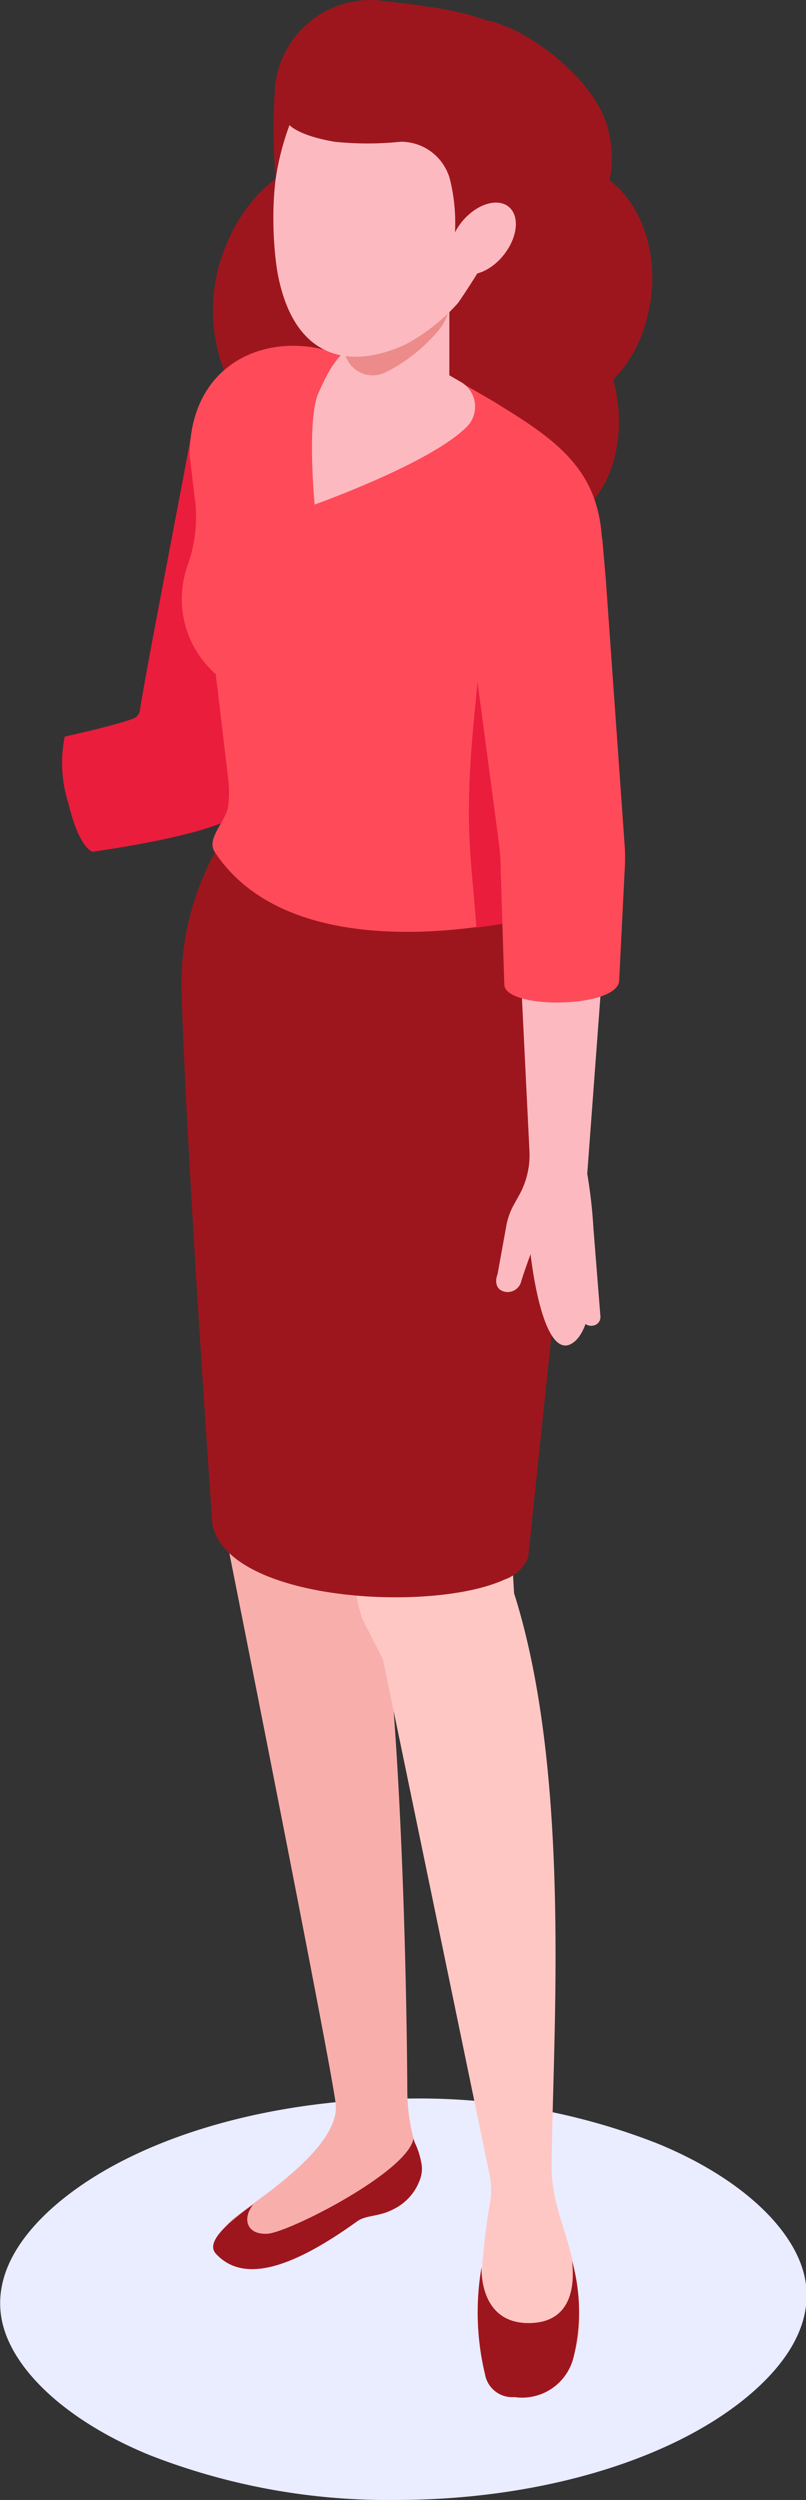
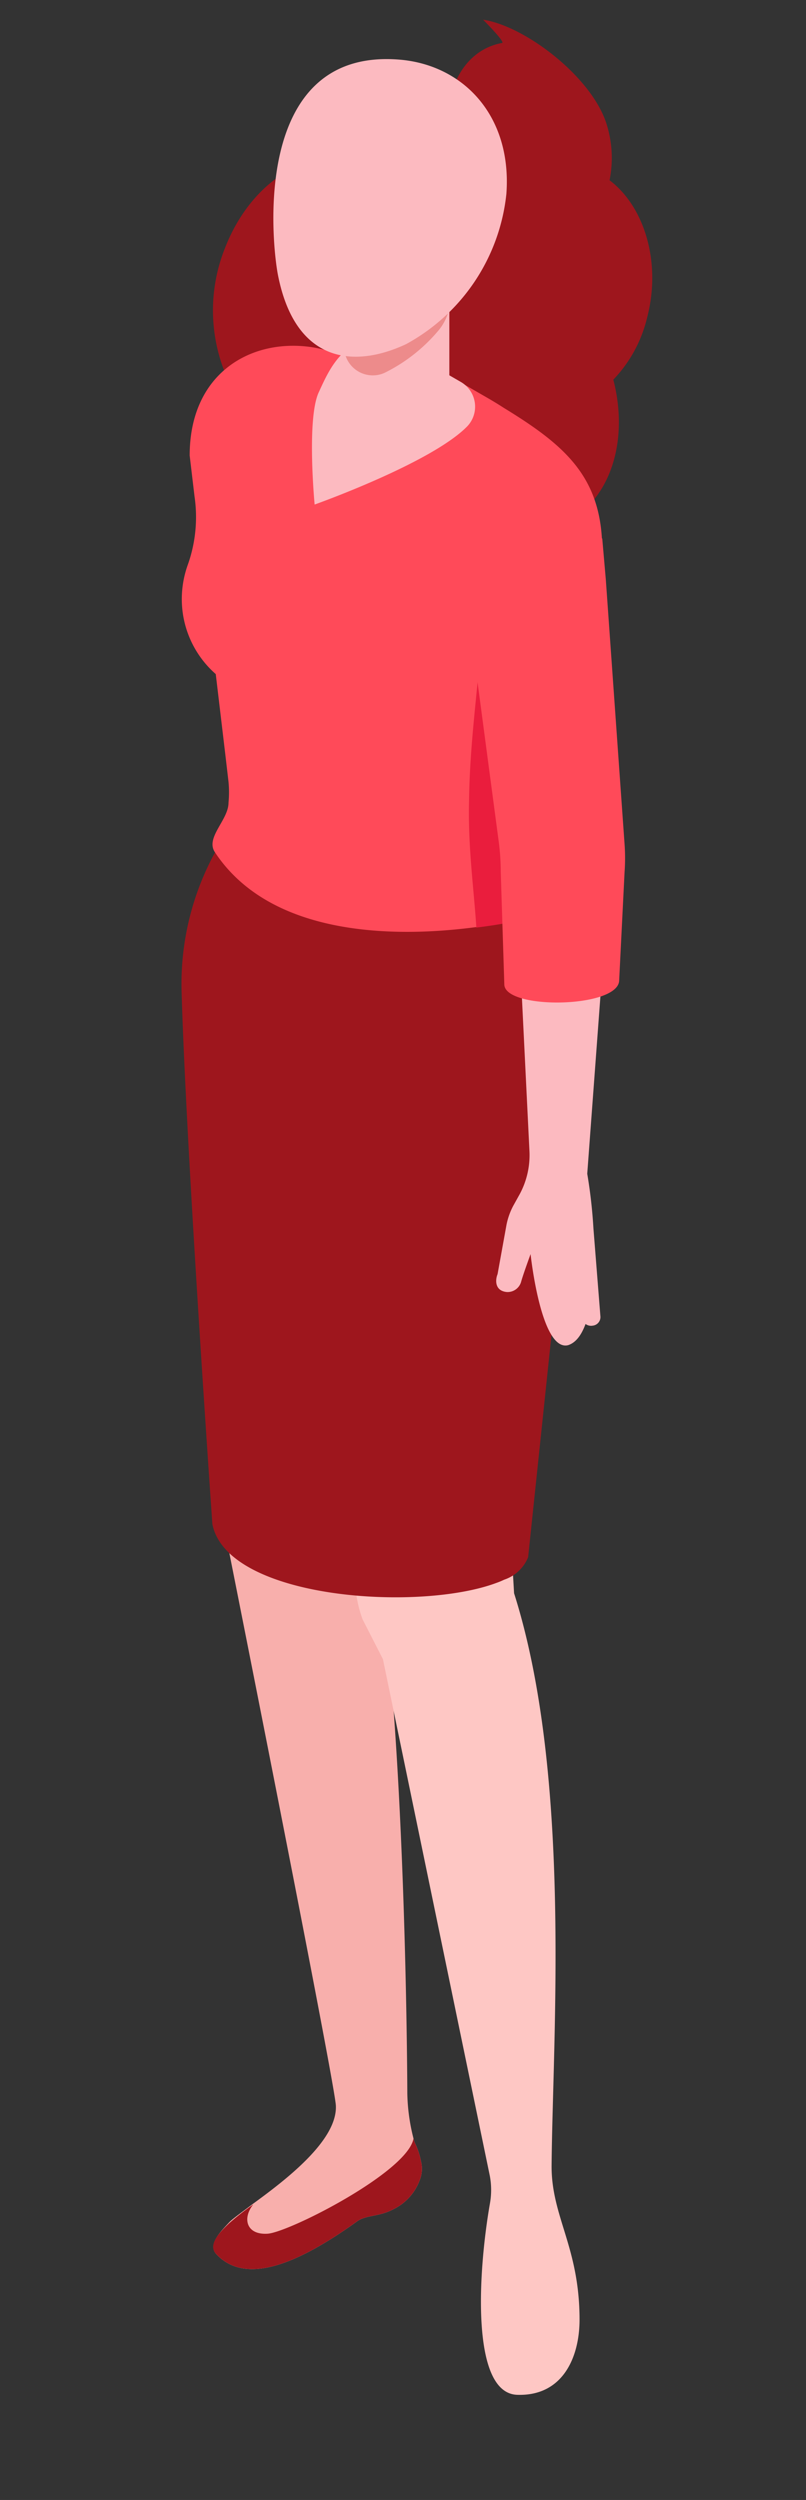
<svg xmlns="http://www.w3.org/2000/svg" viewBox="0 0 42.96 133.14">
  <rect x="0" y="0" width="42.96" height="133.14" fill="#333333" stroke="none" />
  <defs>
    <style>.cls-1{isolation:isolate;}.cls-2{fill:#eaecff;mix-blend-mode:multiply;}.cls-3{fill:#9e161d;}.cls-4{fill:#f8afac;}.cls-5{fill:#fec7c4;}.cls-6{fill:#ea1d3d;}.cls-7{fill:#ff4a59;}.cls-8{fill:#fcbac0;}.cls-9{fill:#ed8b8b;}</style>
  </defs>
  <g class="cls-1">
    <g id="Laag_2" data-name="Laag 2">
      <g id="graphics">
-         <path class="cls-2" d="M8,130.76a34.86,34.86,0,0,0,13.1,2.38c7.28,0,14.13-1.93,18.32-5.17,1.81-1.4,3.9-3.64,3.53-6.36S39.58,116,35,114.14a34.77,34.77,0,0,0-13.09-2.38c-7.29,0-14.14,1.93-18.33,5.17-1.81,1.4-3.89,3.64-3.53,6.35S3.39,128.88,8,130.76Z" />
        <path class="cls-3" d="M12,13.19c1.49-3.82,5-5.76,7.88-4.31a4.36,4.36,0,0,1,.85.57A7,7,0,0,1,23,14.69a4.35,4.35,0,0,1,1.87-.83,1.08,1.08,0,0,1,.19,0c0-.12,0-.24.07-.35a7.56,7.56,0,0,1,.95-2.22,6.84,6.84,0,0,1-1.93-3.11c-.82-2.83.34-5.47,2.6-5.89.24,0-1-1.24-1-1.24,2.24.33,5.85,3.08,6.6,5.62a6,6,0,0,1,.14,2.93c1.87,1.41,2.77,4.4,2,7.32a7.18,7.18,0,0,1-1.8,3.3c1,3.85-.6,7.4-3.69,8a5.29,5.29,0,0,1-3.31-.52,8.94,8.94,0,0,1-4.47-5.56A11.87,11.87,0,0,1,21,20.84c-1.75,2.17-4.31,3-6.49,1.92a5.34,5.34,0,0,1-2.31-2.43A8.93,8.93,0,0,1,12,13.19Z" />
        <path class="cls-4" d="M12.22,118.35c-.4.43-1.19,1.19-.68,1.71,1.33,1.4,3.67,1,7.51-1.77.47-.33,1.16-.23,1.91-.63a2.79,2.79,0,0,0,1.41-1.55,1.61,1.61,0,0,0,.07-1,3.94,3.94,0,0,0-.3-.93,1.42,1.42,0,0,1-.1-.29,10.38,10.38,0,0,1-.33-2.4s-.05-22.61-2.13-31.32l1.83-18.72L10.32,59.57l1.45,20.86s6,30.07,6.13,31.68c.12,1.87-2.69,4-4.42,5.26C12.87,117.83,12.39,118.17,12.22,118.35Z" />
        <path class="cls-5" d="M30,62.4,27.22,81.71l.18,3.14c3.1,9.76,2.05,23.74,2,30.53,0,2.7,1.49,4.31,1.49,8.16,0,1.95-.86,4.08-3.32,4s-2.11-6.43-1.46-10.17a4.09,4.09,0,0,0,0-1.48L20.41,88.36l-1.08-2.11a6.34,6.34,0,0,1-.4-2.2V61.81Z" />
-         <path class="cls-3" d="M25.67,120.72s-.19,3,2.5,3c2,0,2.52-1.51,2.32-3.3a10,10,0,0,1,.09,5.08,2.82,2.82,0,0,1-3.16,2.16,1.47,1.47,0,0,1-1.57-1.22A14.12,14.12,0,0,1,25.67,120.72Z" />
        <path class="cls-3" d="M11.54,120.06c1.33,1.4,3.67,1,7.51-1.77.47-.33,1.16-.23,1.91-.63a2.79,2.79,0,0,0,1.41-1.55,1.61,1.61,0,0,0,.07-1,3.94,3.94,0,0,0-.3-.93,1.42,1.42,0,0,1-.1-.29c-.31,1.78-6.64,5-7.78,5.07s-1.35-.83-.76-1.56a14.19,14.19,0,0,0-1.28,1C11.82,118.78,11,119.54,11.54,120.06Z" />
-         <path class="cls-6" d="M3.45,39.23s2.79-.62,3.62-.95a.55.55,0,0,0,.38-.4c.31-2.11,2.45-13,2.79-15,.14-.8,4.88.94,4.88.94a1.66,1.66,0,0,1,1.08.72,1.58,1.58,0,0,1,.24,1.21c-.66,4.88-2.36,16.35-3.66,17.54s-7.84,2.07-7.84,2.07-.7-.12-1.29-2.56A7.06,7.06,0,0,1,3.45,39.23Z" />
        <path class="cls-3" d="M9.68,52.85c.25,8.58,1.64,28.32,1.64,28.32.79,4,11,4.68,15.14,3.13a3.89,3.89,0,0,0,.41-.17,2.09,2.09,0,0,0,1.28-1.2L30,65.34c2.34-7.85,1.73-10.92-.66-15.94L29,48.73l-.87-.17L11.47,45.38A14.61,14.61,0,0,0,9.68,52.85Z" />
        <path class="cls-7" d="M12.18,41.64a5.88,5.88,0,0,1,0,1.11c0,.92-1.24,1.85-.73,2.63,3,4.55,9.7,4.55,13.88,4A29.81,29.81,0,0,0,29,48.73a9.5,9.5,0,0,1-1.19-4.46A9,9,0,0,1,28,42.33c0-.23.11-.48.17-.71a7.16,7.16,0,0,1,.3-.89l1.21-3.1L32.1,29.3c0-3.9-2-5.59-5.25-7.58-.34-.22-.69-.43-1.06-.64l-5.08-2.93c-.25-.13-2.16.92-2.41.82a7,7,0,0,0-1.82-.5c-3.19-.41-6.37,1.46-6.37,5.79l.26,2.19a7.58,7.58,0,0,1-.35,3.6,5.41,5.41,0,0,0-.33,1.85,5.31,5.31,0,0,0,1.81,4l.5,4.2Z" />
        <path class="cls-6" d="M25,42.68c-.06,2.44.26,4.68.39,6.72A29.81,29.81,0,0,0,29,48.73a9.5,9.5,0,0,1-1.19-4.46A9,9,0,0,1,28,42.33L25.75,31.4C25.78,35,25.05,38.58,25,42.68Z" />
        <path class="cls-8" d="M17,20.87c-.67,1.38-.23,6-.23,6S23,24.66,24.91,22.7a1.52,1.52,0,0,0-.35-2.36l-3.69-2.13L19.62,18C18.08,18.51,17.52,19.73,17,20.87Z" />
        <path class="cls-8" d="M18.34,11.77v9.11c0,.42.39.83,1.11,1.09a4.94,4.94,0,0,0,3.93-.26,1,1,0,0,0,.57-.83V11.77Z" />
        <path class="cls-9" d="M18.34,12.16v6.3a1.53,1.53,0,0,0,2.15,1.4,8.86,8.86,0,0,0,2.83-2.2A2.7,2.7,0,0,0,24,15.9V12.16Z" />
        <path class="cls-8" d="M14.82,14.67c.91,4.58,3.95,5,6.82,3.66a10.34,10.34,0,0,0,5.35-8c.31-4.17-2.31-6.91-5.77-7.16C13.34,2.59,14.5,13.08,14.82,14.67Z" />
-         <path class="cls-3" d="M27.91,2.25C26.06.58,22.91.37,20.44.05A5.11,5.11,0,0,0,14.64,5a28.15,28.15,0,0,0,.06,4.48,14.37,14.37,0,0,1,.73-2.82s.46.56,2.41.89a17,17,0,0,0,3.5,0A2.7,2.7,0,0,1,24,9.62a9.71,9.71,0,0,1,.23,3.06,9.68,9.68,0,0,1,.86-1.23c.45-.54,1.75-.81,1.86-.41.31,1.06-2.67,5.29-2.67,5.29C30.27,13.93,30.86,4.93,27.91,2.25Z" />
-         <path class="cls-8" d="M24.62,11.81c-.76.94-.88,2.1-.27,2.59s1.72.14,2.48-.8.89-2.1.28-2.59S25.39,10.87,24.62,11.81Z" />
        <path class="cls-8" d="M26.52,67.86,27,65.21a3.71,3.71,0,0,1,.36-1l.35-.63a4.38,4.38,0,0,0,.51-2.27l-.73-14.86a14.37,14.37,0,0,0-.12-1.73C27,42.1,26,34.36,25.79,32.22a1,1,0,0,1,.88-1l4.09-.31a1,1,0,0,1,1,.92L32.5,45a10.43,10.43,0,0,1,0,1.37l-1.2,16.14a26.67,26.67,0,0,1,.33,2.91L32,70.08a.46.46,0,0,1-.41.52.49.49,0,0,1-.38-.09c-.23.62-.53,1-.93,1.13-1.45.36-2-4.85-2-4.85s-.4,1.09-.5,1.46a.75.75,0,0,1-.76.56C26.35,68.75,26.4,68.14,26.52,67.86Z" />
        <path class="cls-7" d="M32.1,28.68l.19,2.18,1,14.1a10.42,10.42,0,0,1,0,1.48L33,52.25c-.13,1.45-6.12,1.53-6.12.17l-.19-6a12.48,12.48,0,0,0-.11-1.62C26.4,43.47,24,25.37,24,25.37Z" />
      </g>
    </g>
  </g>
</svg>